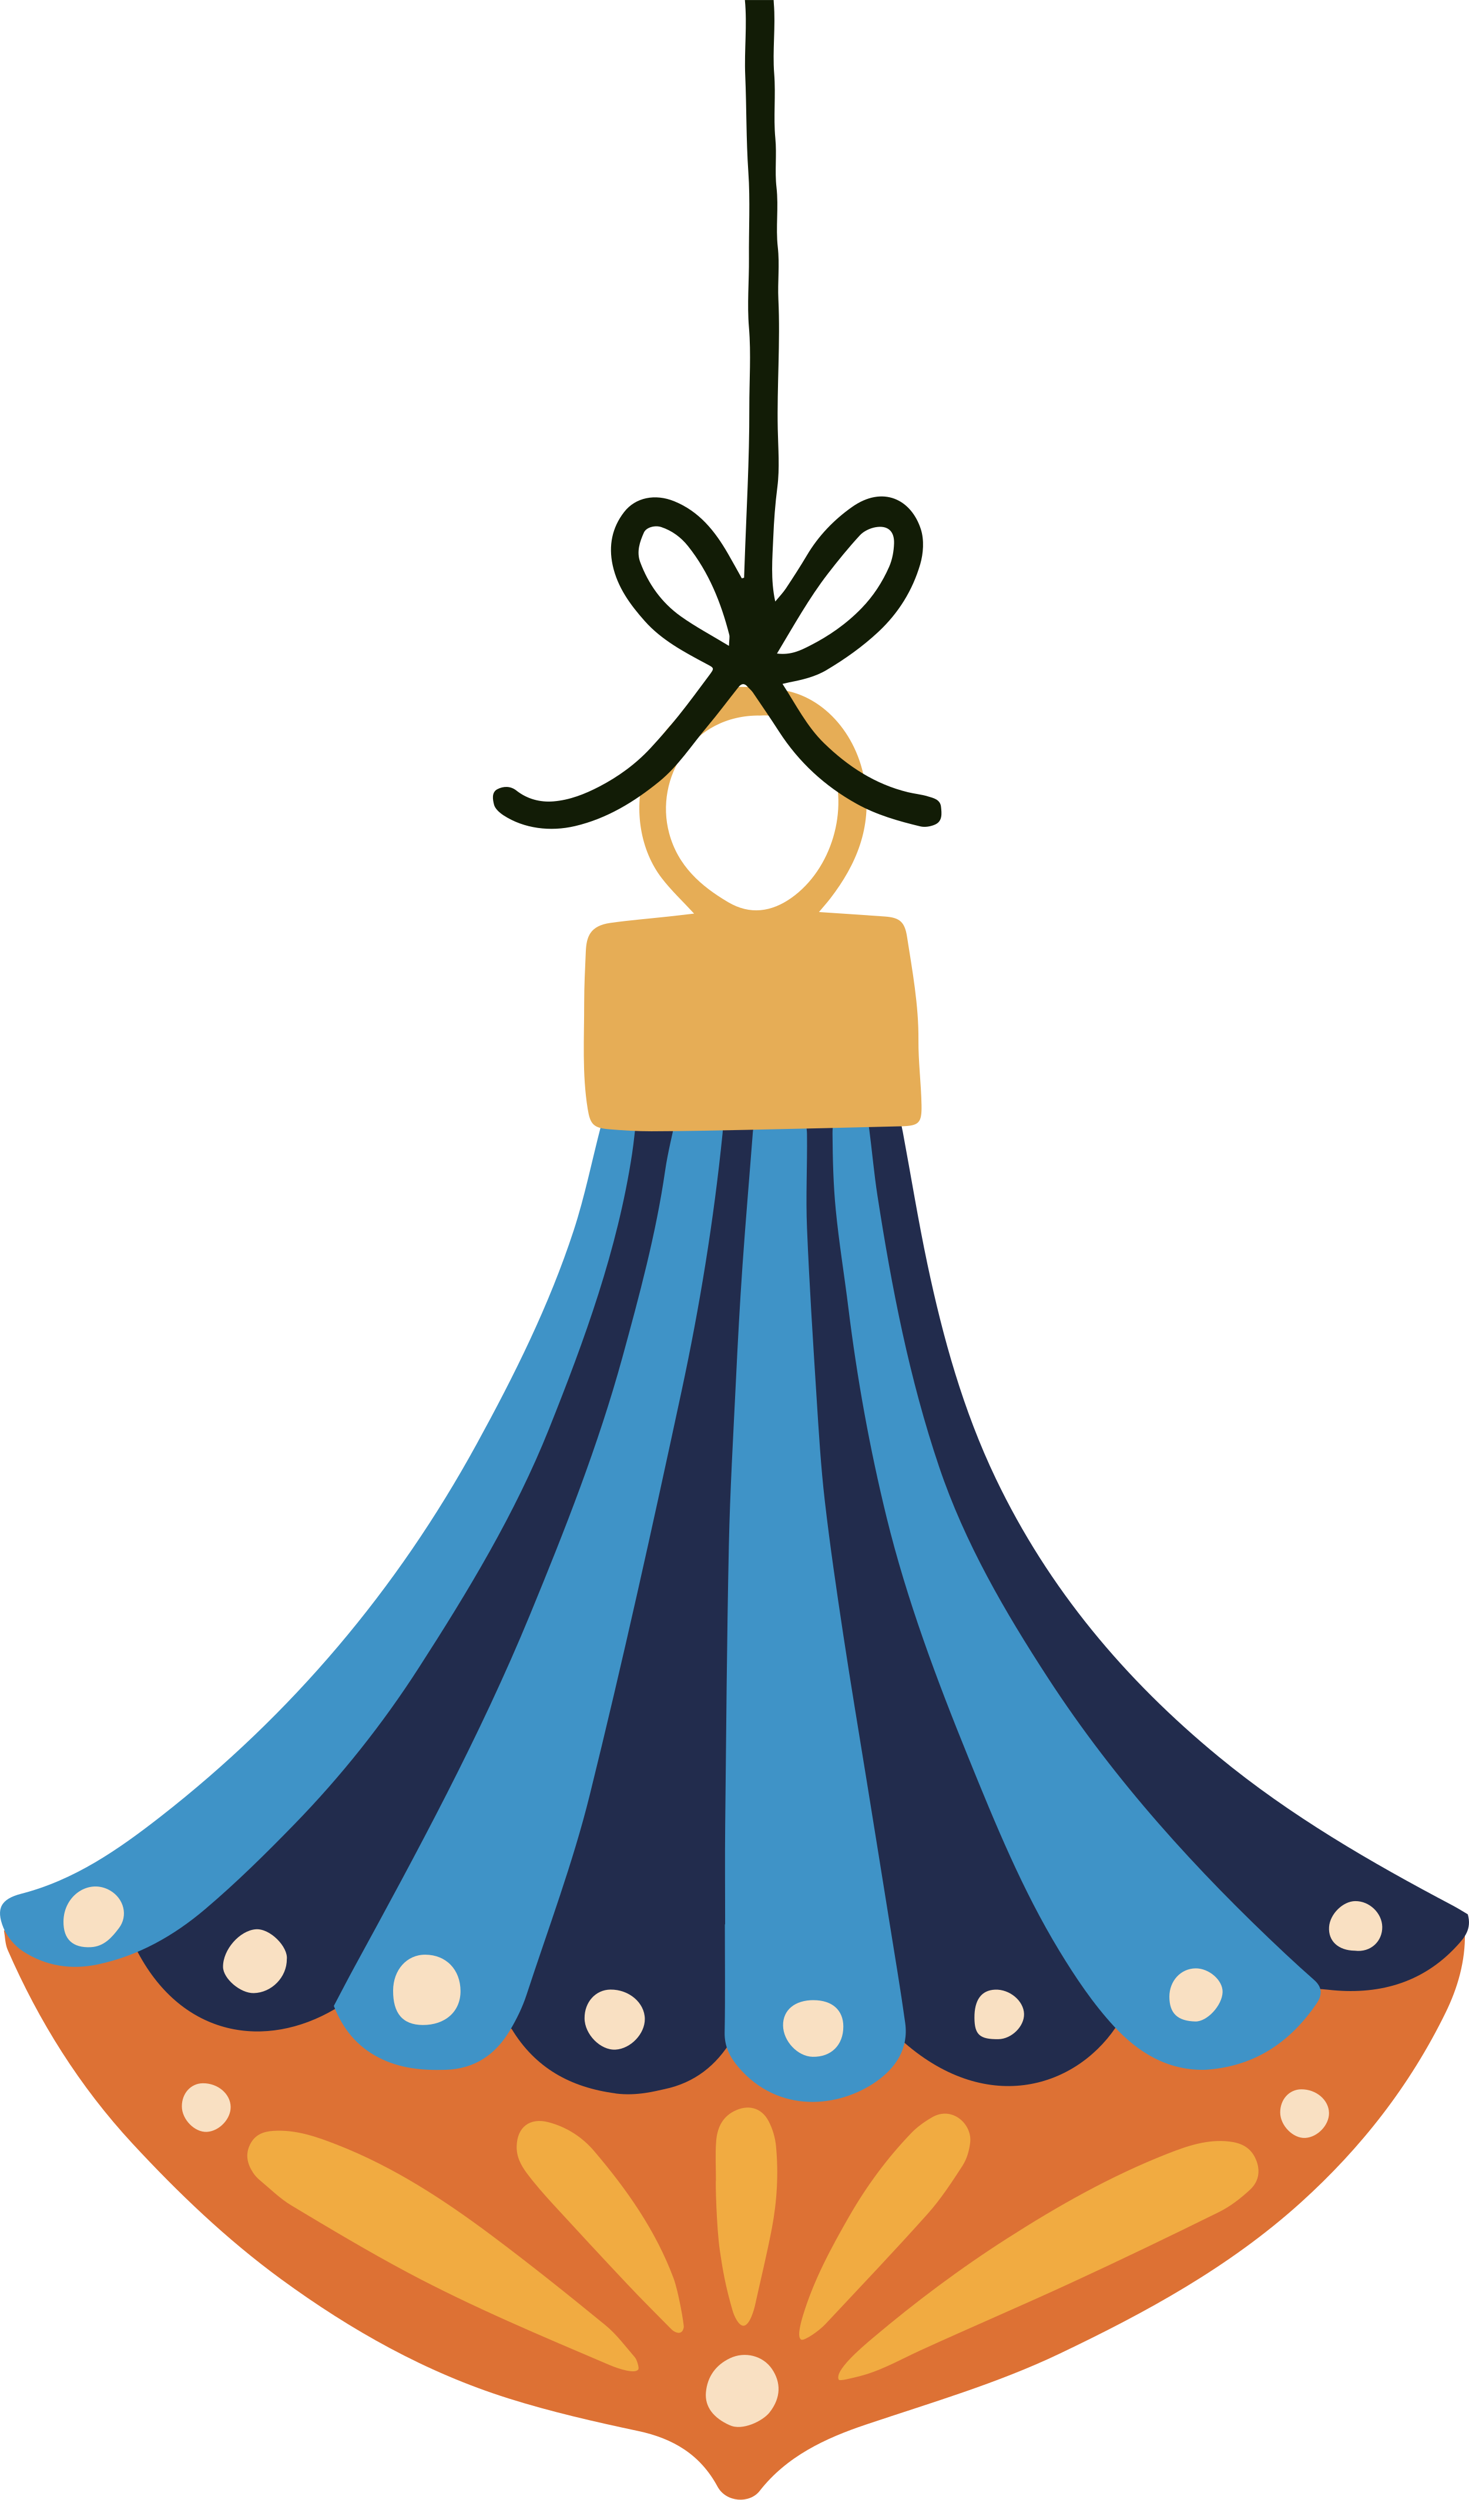
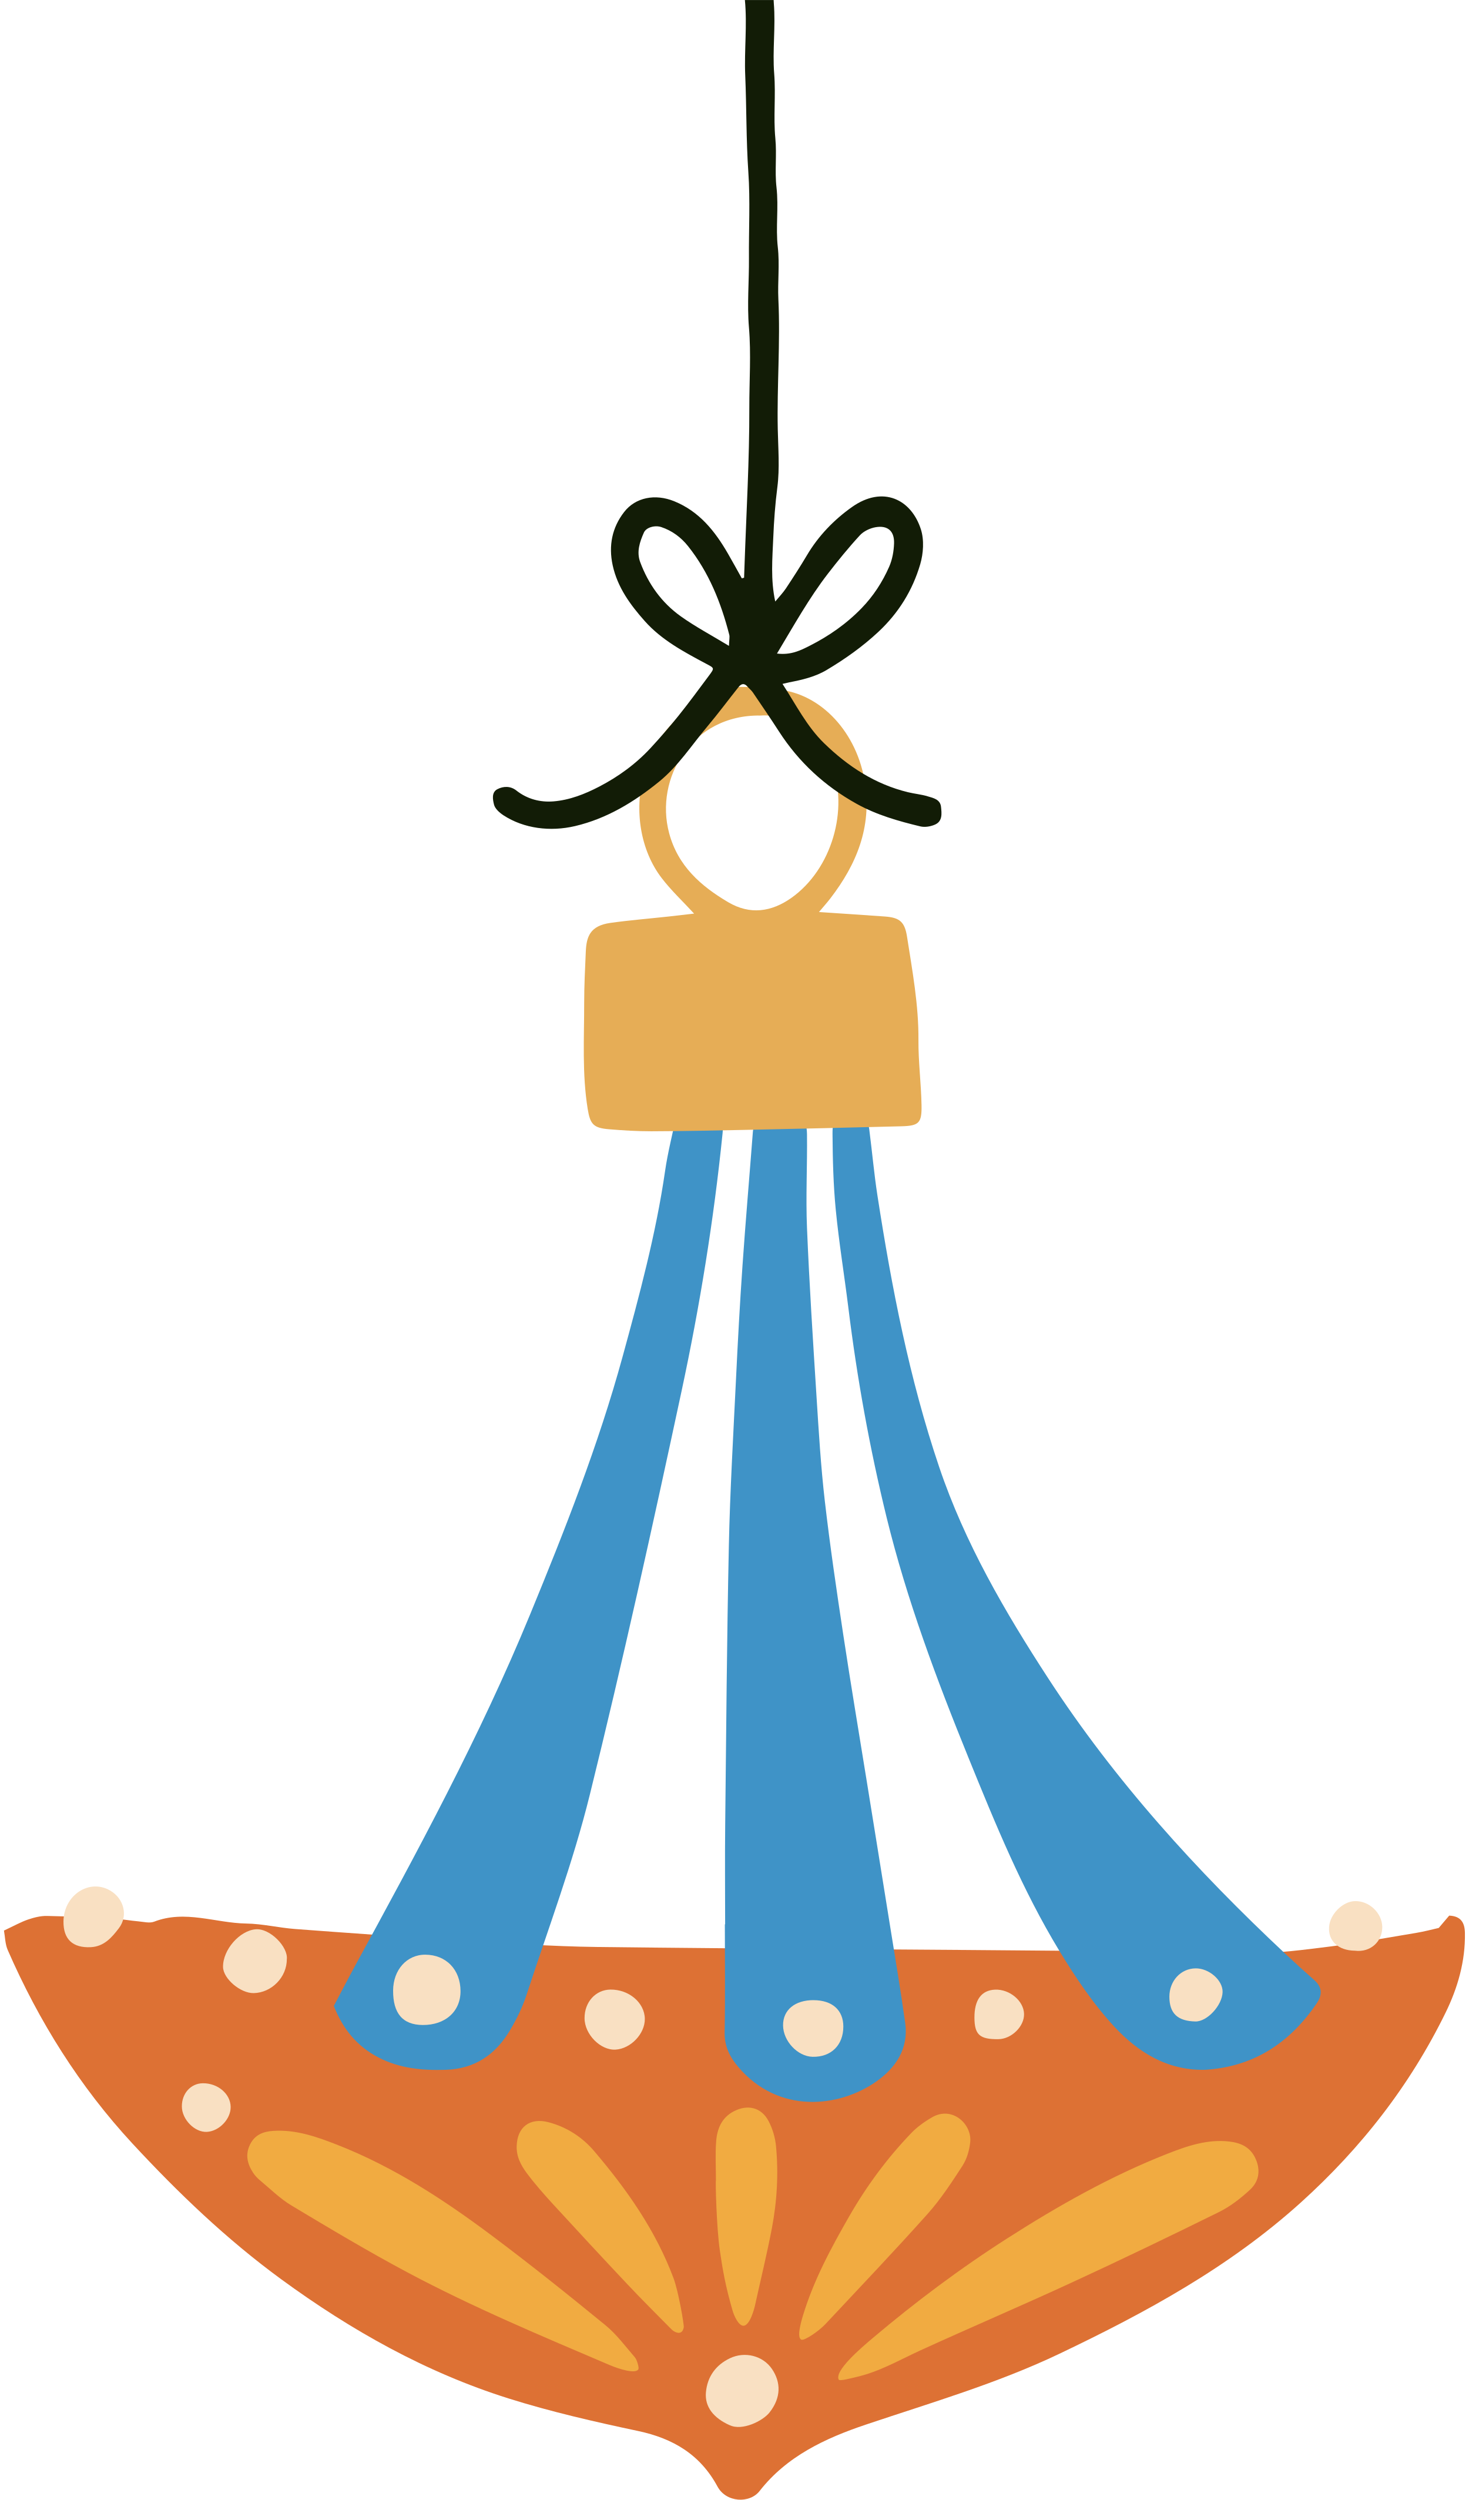
<svg xmlns="http://www.w3.org/2000/svg" width="134" height="228" viewBox="0 0 134 228" fill="none">
  <g clip-path="url(#clip0_140_54209)">
    <path d="M0.362 176.078C1.318 175.631 1.918 175.29 2.56 175.072C3.109 174.886 3.708 174.733 4.283 174.745C6.319 174.784 8.358 174.886 10.392 174.993C11.139 175.033 11.877 175.174 12.624 175.239C13.104 175.281 13.65 175.428 14.063 175.267C16.892 174.171 19.661 175.394 22.453 175.437C23.94 175.459 25.422 175.823 26.913 175.936C31.832 176.304 36.753 176.659 41.675 176.956C45.96 177.216 50.248 177.527 54.538 177.577C69.342 177.75 84.149 177.803 98.953 177.936C103.954 177.981 108.955 178.204 113.953 178.173C116.461 178.159 118.976 177.832 121.473 177.515C124.073 177.188 126.652 176.71 129.238 176.281C129.922 176.168 130.595 175.984 131.24 175.84C131.579 175.439 131.885 175.081 132.193 174.716C133.262 174.761 133.61 175.357 133.627 176.292C133.675 178.874 132.971 181.305 131.862 183.571C128.615 190.199 124.175 195.896 118.668 200.873C112.114 206.792 104.52 210.916 96.64 214.675C90.946 217.389 84.921 219.14 78.976 221.14C75.265 222.388 71.766 224.021 69.286 227.198C68.381 228.356 66.24 228.254 65.451 226.791C63.875 223.871 61.406 222.4 58.21 221.722C54.233 220.877 50.25 219.968 46.378 218.748C38.835 216.372 32.03 212.543 25.646 207.877C20.665 204.233 16.25 200.003 12.086 195.509C7.267 190.304 3.541 184.353 0.705 177.854C0.467 177.309 0.467 176.659 0.362 176.083V176.078Z" fill="#DD7134" />
-     <path d="M56.144 190.928C52.018 190.383 48.822 188.604 46.663 185.037C46.05 184.904 45.478 184.763 44.898 184.661C41.247 184.011 37.581 183.438 33.95 182.695C32.651 182.43 31.661 182.585 30.493 183.269C24.257 186.915 16.71 185.839 12.586 178.086C12.275 177.504 12.168 176.815 12.026 176.366C12.581 175.68 12.98 175.253 13.305 174.776C14.815 172.556 16.147 170.192 17.836 168.119C23.979 160.567 30.179 153.057 36.478 145.634C40.786 140.559 44.754 135.314 46.994 128.959C47.136 128.555 47.334 128.169 47.526 127.784C50.487 121.865 53.251 115.869 54.945 109.44C55.449 107.531 55.992 105.63 56.47 103.896C56.009 103.292 55.726 102.919 55.463 102.574C55.7 101.476 56.472 101.343 57.327 101.351C58.619 101.366 59.912 101.405 61.205 101.405C67.506 101.405 73.811 101.394 80.113 101.399C81.827 101.399 82.042 101.58 82.353 103.244C83.102 107.254 83.75 111.285 84.593 115.275C86.016 122.011 87.851 128.626 90.844 134.874C95.647 144.903 102.613 153.181 111.166 160.222C117.728 165.625 125.026 169.842 132.507 173.79C133.016 174.058 133.505 174.372 133.89 174.598C134.277 175.951 133.567 176.747 132.88 177.493C129.698 180.944 125.594 181.989 121.131 181.472C119.685 181.306 118.41 181.416 117.075 181.746C116.187 181.964 115.313 182.238 114.419 182.418C110.261 183.257 106.098 184.076 101.759 184.935C97.926 190.541 89.828 192.933 82.18 186.025H66.757C65.365 188.366 63.365 189.965 60.613 190.541C59.847 190.702 58.105 191.194 56.15 190.937L56.144 190.928Z" fill="#222C4D" />
    <path d="M66.146 175.507C66.146 172.494 66.118 169.483 66.151 166.469C66.242 157.977 66.304 149.481 66.485 140.991C66.593 135.947 66.89 130.905 67.133 125.861C67.3 122.376 67.489 118.893 67.73 115.414C68.013 111.347 68.366 107.285 68.677 103.221C68.768 102.043 69.713 101.563 70.555 101.233C71.378 100.911 72.456 100.9 73.109 101.668C73.474 102.097 73.604 102.837 73.613 103.439C73.647 106.288 73.494 109.144 73.613 111.991C73.825 117.137 74.159 122.277 74.484 127.414C74.685 130.572 74.874 133.735 75.236 136.876C75.709 140.974 76.311 145.058 76.928 149.139C77.601 153.59 78.35 158.03 79.066 162.473C79.756 166.758 80.452 171.042 81.137 175.329C81.626 178.388 82.146 181.441 82.571 184.508C82.893 186.847 81.714 188.601 79.918 189.858C76.515 192.236 71.028 192.829 67.365 188.544C66.567 187.61 66.075 186.641 66.101 185.356C66.163 182.077 66.12 178.792 66.12 175.513H66.146V175.507Z" fill="#3F93C7" />
    <path d="M30.451 182.952C31.071 181.78 31.679 180.597 32.315 179.43C38.06 168.901 43.782 158.361 48.352 147.253C51.523 139.551 54.581 131.804 56.787 123.754C58.32 118.154 59.836 112.55 60.67 106.788C60.913 105.111 61.341 103.459 61.711 101.668H65.428C65.965 102.128 65.979 102.699 65.909 103.396C65.108 111.296 63.833 119.125 62.172 126.875C59.53 139.189 56.818 151.495 53.794 163.719C52.267 169.895 50.007 175.897 48.024 181.958C47.659 183.071 47.128 184.153 46.528 185.164C45.216 187.378 43.323 188.7 40.639 188.779C38.509 188.844 36.456 188.655 34.53 187.655C32.575 186.641 31.283 185.079 30.451 182.952Z" fill="#3F93C7" />
    <path d="M109.851 188.779C106.431 188.835 103.77 187.138 101.634 184.831C99.719 182.76 98.11 180.36 96.639 177.939C93.254 172.37 90.793 166.342 88.346 160.324C85.436 153.161 82.72 145.925 80.876 138.401C79.332 132.094 78.181 125.714 77.386 119.272C77.018 116.295 76.529 113.33 76.238 110.347C76.014 108.054 75.958 105.738 75.941 103.43C75.929 101.871 76.342 101.346 77.287 101.222C78.421 101.075 79.12 101.674 79.292 103.004C79.553 105.023 79.731 107.054 80.042 109.062C81.34 117.439 82.95 125.751 85.671 133.803C88.01 140.726 91.653 146.982 95.621 153.079C101.705 162.425 109.135 170.602 117.247 178.199C118.11 179.007 118.984 179.803 119.872 180.583C120.619 181.238 120.639 181.936 120.104 182.721C117.635 186.356 114.309 188.533 109.848 188.782L109.851 188.779Z" fill="#3F93C7" />
-     <path d="M55.336 101.558H58.096C57.941 102.874 57.833 104.077 57.652 105.272C56.326 113.979 53.325 122.198 50.081 130.315C46.989 138.051 42.684 145.157 38.178 152.147C34.878 157.271 31.107 162.007 26.87 166.365C24.251 169.057 21.567 171.709 18.707 174.132C15.868 176.538 12.637 178.383 8.91 179.168C6.474 179.682 4.166 179.309 2.104 177.976C1.346 177.484 0.645 176.651 0.308 175.815C-0.396 174.067 0.096 173.194 1.929 172.723C6.797 171.471 10.796 168.692 14.671 165.665C26.616 156.333 36.193 145.007 43.47 131.722C46.91 125.446 50.095 119.052 52.323 112.245C53.353 109.099 53.998 105.828 54.838 102.617C54.928 102.269 55.146 101.956 55.336 101.558Z" fill="#3F93C7" />
    <path d="M70.782 62.647C70.838 62.729 70.889 62.881 70.952 62.887C74.906 63.254 78.207 66.821 78.908 71.445C79.516 75.461 78.136 78.822 75.763 81.914C75.443 82.332 75.087 82.725 74.705 83.183C76.787 83.324 78.758 83.448 80.73 83.592C82.073 83.691 82.528 84.083 82.738 85.431C83.224 88.554 83.804 91.664 83.779 94.856C83.764 96.838 84.025 98.821 84.061 100.806C84.093 102.442 83.815 102.685 82.195 102.724C77.457 102.846 72.722 102.953 67.985 103.052C65.131 103.111 62.28 103.17 59.426 103.179C58.136 103.182 56.846 103.1 55.559 102.995C54.128 102.879 53.834 102.535 53.608 101.14C53.09 97.931 53.291 94.7 53.288 91.478C53.288 89.918 53.367 88.359 53.435 86.8C53.494 85.436 53.814 84.436 55.681 84.174C57.432 83.928 59.199 83.787 60.959 83.595C61.739 83.51 62.52 83.417 63.315 83.326C62.266 82.186 61.199 81.194 60.334 80.053C56.521 75.037 58.014 65.745 65.696 63.288C66.123 63.152 66.5 62.867 66.901 62.652H70.782V62.647ZM69.359 65.262C63.114 65.166 59.692 70.978 61.038 75.989C61.838 78.977 63.92 80.81 66.432 82.29C68.417 83.459 70.369 83.177 72.182 81.897C75.862 79.299 77.468 73.831 75.845 69.674C74.716 66.779 71.939 65.084 69.359 65.262Z" fill="#E6AD56" />
    <path d="M66.574 221.199C65.08 220.539 64.277 219.508 64.393 218.2C64.52 216.768 65.292 215.7 66.585 215.085C67.951 214.435 69.6 214.856 70.42 216.068C71.238 217.274 71.266 218.666 70.203 220.022C69.577 220.821 67.699 221.73 66.574 221.194V221.199Z" fill="#F9E0C2" />
    <path d="M114.467 196.752C113.975 195.789 113.135 195.433 112.114 195.317C110.117 195.094 108.282 195.729 106.491 196.433C101.338 198.458 96.538 201.172 91.885 204.149C87.597 206.891 83.527 209.936 79.641 213.218C78.475 214.2 76.091 216.245 76.51 217.039C76.592 217.194 77.757 216.881 78.21 216.773C80.254 216.293 82.059 215.237 83.948 214.373C88.519 212.283 93.147 210.311 97.712 208.204C102.232 206.12 106.72 203.959 111.184 201.756C112.224 201.242 113.186 200.497 114.037 199.703C114.928 198.873 114.985 197.766 114.467 196.752Z" fill="#F1AB41" />
    <path d="M55.212 212.06C51.817 209.283 48.392 206.541 44.882 203.914C40.509 200.641 35.947 197.655 30.822 195.642C28.924 194.896 27.015 194.213 24.922 194.348C24.005 194.407 23.261 194.698 22.82 195.568C22.354 196.489 22.552 197.336 23.072 198.144C23.244 198.412 23.471 198.658 23.717 198.861C24.662 199.647 25.552 200.536 26.596 201.16C30.081 203.25 33.574 205.338 37.158 207.25C43.14 210.438 49.396 213.057 55.627 215.714C56.465 216.07 58.009 216.553 58.235 216.081C58.303 215.937 58.102 215.223 57.924 215.017C57.05 214.003 56.238 212.898 55.212 212.06Z" fill="#F1AB41" />
    <path d="M87.809 197.506C88.197 196.907 88.415 196.133 88.499 195.416C88.698 193.738 86.862 192.046 85.029 193.106C84.342 193.504 83.666 193.981 83.12 194.552C80.922 196.839 79.05 199.381 77.471 202.129C75.8 205.041 74.207 207.993 73.232 211.232C73.014 211.955 72.686 213.223 73.099 213.393C73.387 213.511 74.722 212.585 75.302 211.964C78.422 208.628 81.576 205.321 84.619 201.915C85.824 200.567 86.825 199.025 87.815 197.503L87.809 197.506Z" fill="#F1AB41" />
    <path d="M61.437 207.781C59.811 203.428 57.172 199.683 54.191 196.184C53.116 194.921 51.699 193.998 50.036 193.56C48.33 193.114 47.187 193.995 47.131 195.721C47.097 196.709 47.527 197.5 48.067 198.223C48.802 199.206 49.623 200.135 50.454 201.042C52.7 203.49 54.96 205.928 57.24 208.348C58.49 209.678 59.788 210.964 61.069 212.266C61.219 212.418 61.375 212.585 61.562 212.675C61.991 212.884 62.291 212.74 62.373 212.257C62.407 212.048 61.898 209.012 61.437 207.781Z" fill="#F1AB41" />
    <path d="M70.109 193.456C69.453 192.204 68.206 191.911 66.958 192.552C65.824 193.134 65.411 194.167 65.326 195.32C65.238 196.495 65.306 197.684 65.306 198.864C65.253 198.867 65.354 203.157 65.665 205.27C65.934 207.097 66.172 208.467 66.814 210.709C66.978 211.286 67.388 212.116 67.809 212.122C68.423 212.13 68.833 210.435 68.856 210.331C69.379 207.95 69.962 205.583 70.417 203.191C70.884 200.728 71.023 198.226 70.785 195.729C70.712 194.955 70.471 194.145 70.109 193.456Z" fill="#F1AB41" />
    <path d="M35.859 181.548C35.868 179.659 37.11 178.272 38.793 178.278C40.691 178.286 42 179.636 42.008 181.594C42.017 183.458 40.617 184.709 38.549 184.692C36.736 184.675 35.848 183.638 35.859 181.548Z" fill="#F9E0C2" />
    <path d="M26.161 178.696C26.172 180.326 24.78 181.749 23.145 181.783C21.932 181.808 20.357 180.464 20.345 179.396C20.328 177.806 21.875 176.078 23.326 175.962C24.639 175.858 26.294 177.575 26.163 178.696H26.161Z" fill="#F9E0C2" />
    <path d="M5.79 175.256C5.804 172.858 8.135 171.31 10.05 172.429C11.303 173.16 11.713 174.725 10.842 175.866C10.203 176.705 9.493 177.538 8.274 177.594C6.639 177.671 5.779 176.88 5.79 175.259V175.256Z" fill="#F9E0C2" />
    <path d="M55.684 181.461C57.375 181.444 58.803 182.659 58.82 184.13C58.837 185.491 57.533 186.858 56.147 186.938C54.776 187.014 53.328 185.548 53.322 184.076C53.313 182.599 54.332 181.475 55.684 181.461Z" fill="#F9E0C2" />
    <path d="M18.501 190.005C19.87 189.99 21.027 190.973 21.041 192.165C21.055 193.267 20 194.374 18.877 194.439C17.768 194.501 16.595 193.315 16.589 192.123C16.583 190.928 17.406 190.016 18.501 190.005Z" fill="#F9E0C2" />
-     <path d="M118.69 190.558C120.059 190.544 121.216 191.527 121.23 192.719C121.244 193.82 120.189 194.927 119.067 194.992C117.958 195.054 116.784 193.868 116.778 192.676C116.773 191.482 117.596 190.569 118.69 190.558Z" fill="#F9E0C2" />
    <path d="M74.222 182.427C75.91 182.432 76.925 183.33 76.928 184.827C76.931 186.528 75.811 187.632 74.123 187.592C72.762 187.561 71.447 186.166 71.43 184.737C71.413 183.325 72.505 182.418 74.222 182.424V182.427Z" fill="#F9E0C2" />
    <path d="M106.669 182.113C106.669 180.673 107.699 179.549 109.048 179.526C110.284 179.504 111.557 180.616 111.523 181.695C111.486 182.907 110.112 184.393 109.045 184.37C107.413 184.336 106.672 183.63 106.669 182.113Z" fill="#F9E0C2" />
    <path d="M123.581 177.914C122.079 177.897 121.146 177.032 121.236 175.747C121.318 174.572 122.495 173.406 123.615 173.392C124.93 173.375 126.064 174.496 126.087 175.736C126.112 177.038 125.046 178.103 123.581 177.914Z" fill="#F9E0C2" />
    <path d="M91.07 185.985C89.373 186.005 88.901 185.584 88.887 184.048C88.873 182.404 89.52 181.52 90.768 181.467C92.097 181.413 93.384 182.489 93.412 183.684C93.441 184.822 92.27 185.971 91.068 185.985H91.07Z" fill="#F9E0C2" />
    <path d="M84.605 72.622C84.033 72.455 83.428 72.399 82.848 72.26C79.844 71.535 77.358 69.911 75.174 67.787C73.593 66.248 72.618 64.29 71.379 62.375C71.667 62.308 71.828 62.265 71.995 62.231C73.178 62.008 74.363 61.726 75.389 61.116C77.07 60.116 78.659 58.992 80.107 57.645C81.963 55.916 83.241 53.849 83.94 51.468C84.231 50.476 84.31 49.254 84.005 48.288C83.134 45.551 80.546 44.243 77.714 46.246C76.085 47.398 74.662 48.864 73.616 50.629C73.005 51.66 72.352 52.668 71.69 53.668C71.418 54.075 71.07 54.433 70.717 54.863C70.281 52.863 70.457 50.948 70.536 49.039C70.598 47.502 70.711 45.972 70.909 44.438C71.133 42.693 70.983 40.899 70.946 39.123C70.867 35.185 71.189 31.243 71.002 27.297C70.926 25.715 71.13 24.142 70.949 22.538C70.745 20.742 71.039 18.909 70.83 17.081C70.66 15.607 70.87 14.116 70.725 12.611C70.539 10.67 70.776 8.699 70.621 6.727C70.451 4.589 70.765 2.443 70.584 0.274C70.575 0.183 70.575 0.093 70.57 0.003H67.948C68.168 2.288 67.88 4.587 67.979 6.888C68.103 9.817 68.061 12.752 68.262 15.689C68.443 18.299 68.296 20.931 68.318 23.552C68.335 25.656 68.14 27.743 68.318 29.864C68.522 32.276 68.347 34.728 68.352 37.16C68.364 41.969 68.078 46.779 67.914 51.586C67.903 51.954 67.888 52.324 67.874 52.691C67.806 52.711 67.736 52.73 67.668 52.75C67.246 51.996 66.833 51.236 66.401 50.491C65.218 48.443 63.793 46.649 61.502 45.717C59.765 45.011 57.972 45.362 56.934 46.697C55.839 48.107 55.497 49.753 55.887 51.555C56.326 53.58 57.511 55.182 58.823 56.656C60.348 58.37 62.381 59.455 64.39 60.525C65.17 60.941 65.201 60.91 64.664 61.63C63.753 62.853 62.851 64.084 61.898 65.273C61.083 66.287 60.226 67.27 59.344 68.225C58 69.676 56.419 70.829 54.665 71.741C53.347 72.427 51.961 72.972 50.482 73.091C49.269 73.187 48.095 72.885 47.094 72.094C46.562 71.676 45.92 71.696 45.377 71.975C44.814 72.266 44.953 72.938 45.063 73.385C45.156 73.763 45.572 74.13 45.934 74.365C47.789 75.571 50.191 75.876 52.462 75.342C55.344 74.664 57.842 73.147 60.121 71.292C61.875 69.865 63.091 67.962 64.528 66.253C65.51 65.084 66.42 63.858 67.371 62.661C67.62 62.347 67.897 62.285 68.188 62.627C68.341 62.805 68.536 62.954 68.669 63.146C69.475 64.333 70.284 65.516 71.062 66.722C72.864 69.513 75.225 71.69 78.133 73.308C79.963 74.328 81.949 74.89 83.957 75.373C84.373 75.472 84.899 75.381 85.297 75.204C85.99 74.896 85.9 74.184 85.838 73.588C85.767 72.907 85.133 72.78 84.613 72.628L84.605 72.622ZM66.494 58.907C64.831 57.899 63.405 57.145 62.104 56.215C60.359 54.973 59.143 53.273 58.396 51.262C58.051 50.33 58.356 49.426 58.733 48.578C58.95 48.084 59.757 47.886 60.314 48.07C61.309 48.401 62.124 49.008 62.766 49.816C64.664 52.205 65.773 54.97 66.522 57.893C66.576 58.099 66.514 58.334 66.494 58.901V58.907ZM70.875 59.608C72.434 57.012 73.797 54.56 75.511 52.335C76.442 51.129 77.406 49.943 78.439 48.821C78.784 48.446 79.363 48.172 79.878 48.084C80.973 47.898 81.589 48.434 81.555 49.547C81.533 50.267 81.397 51.033 81.109 51.688C80.495 53.086 79.666 54.365 78.588 55.475C77.214 56.893 75.618 58.006 73.868 58.893C73.022 59.322 72.154 59.763 70.875 59.608Z" fill="#121C06" />
  </g>
  <defs>
    <clipPath id="clip0_140_54209">
      <rect width="134" height="228" fill="white" />
    </clipPath>
  </defs>
</svg>